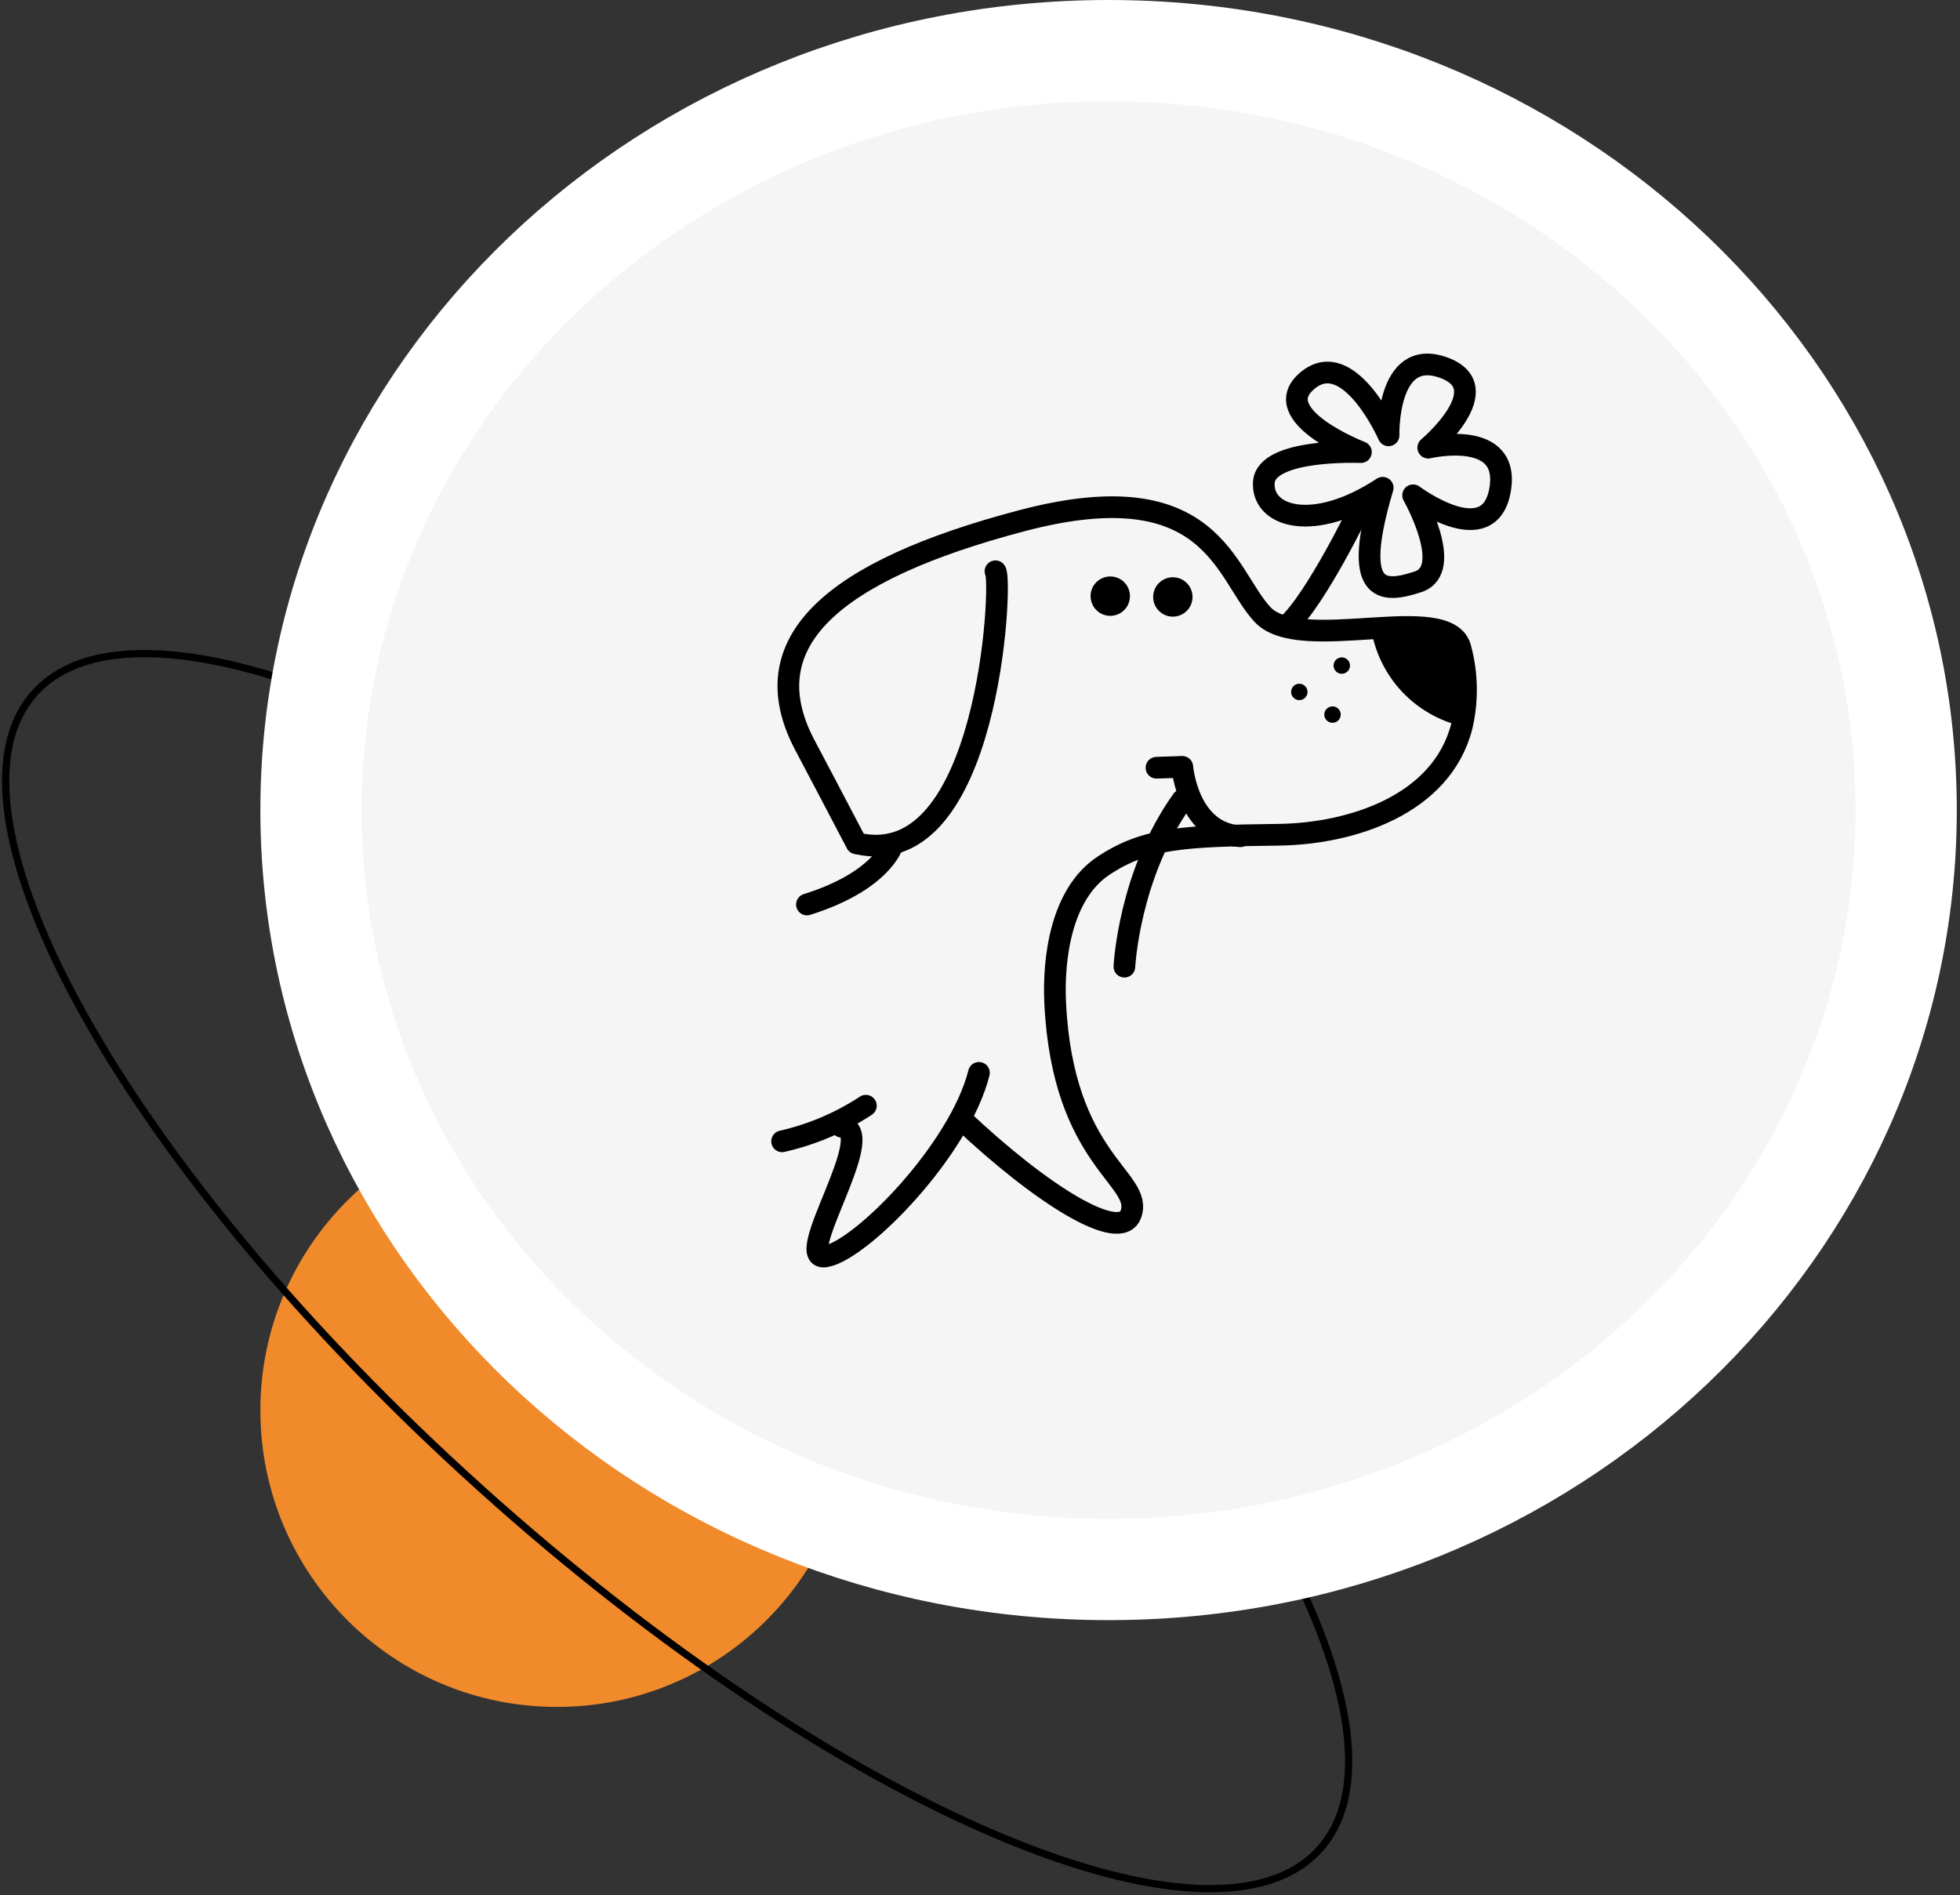
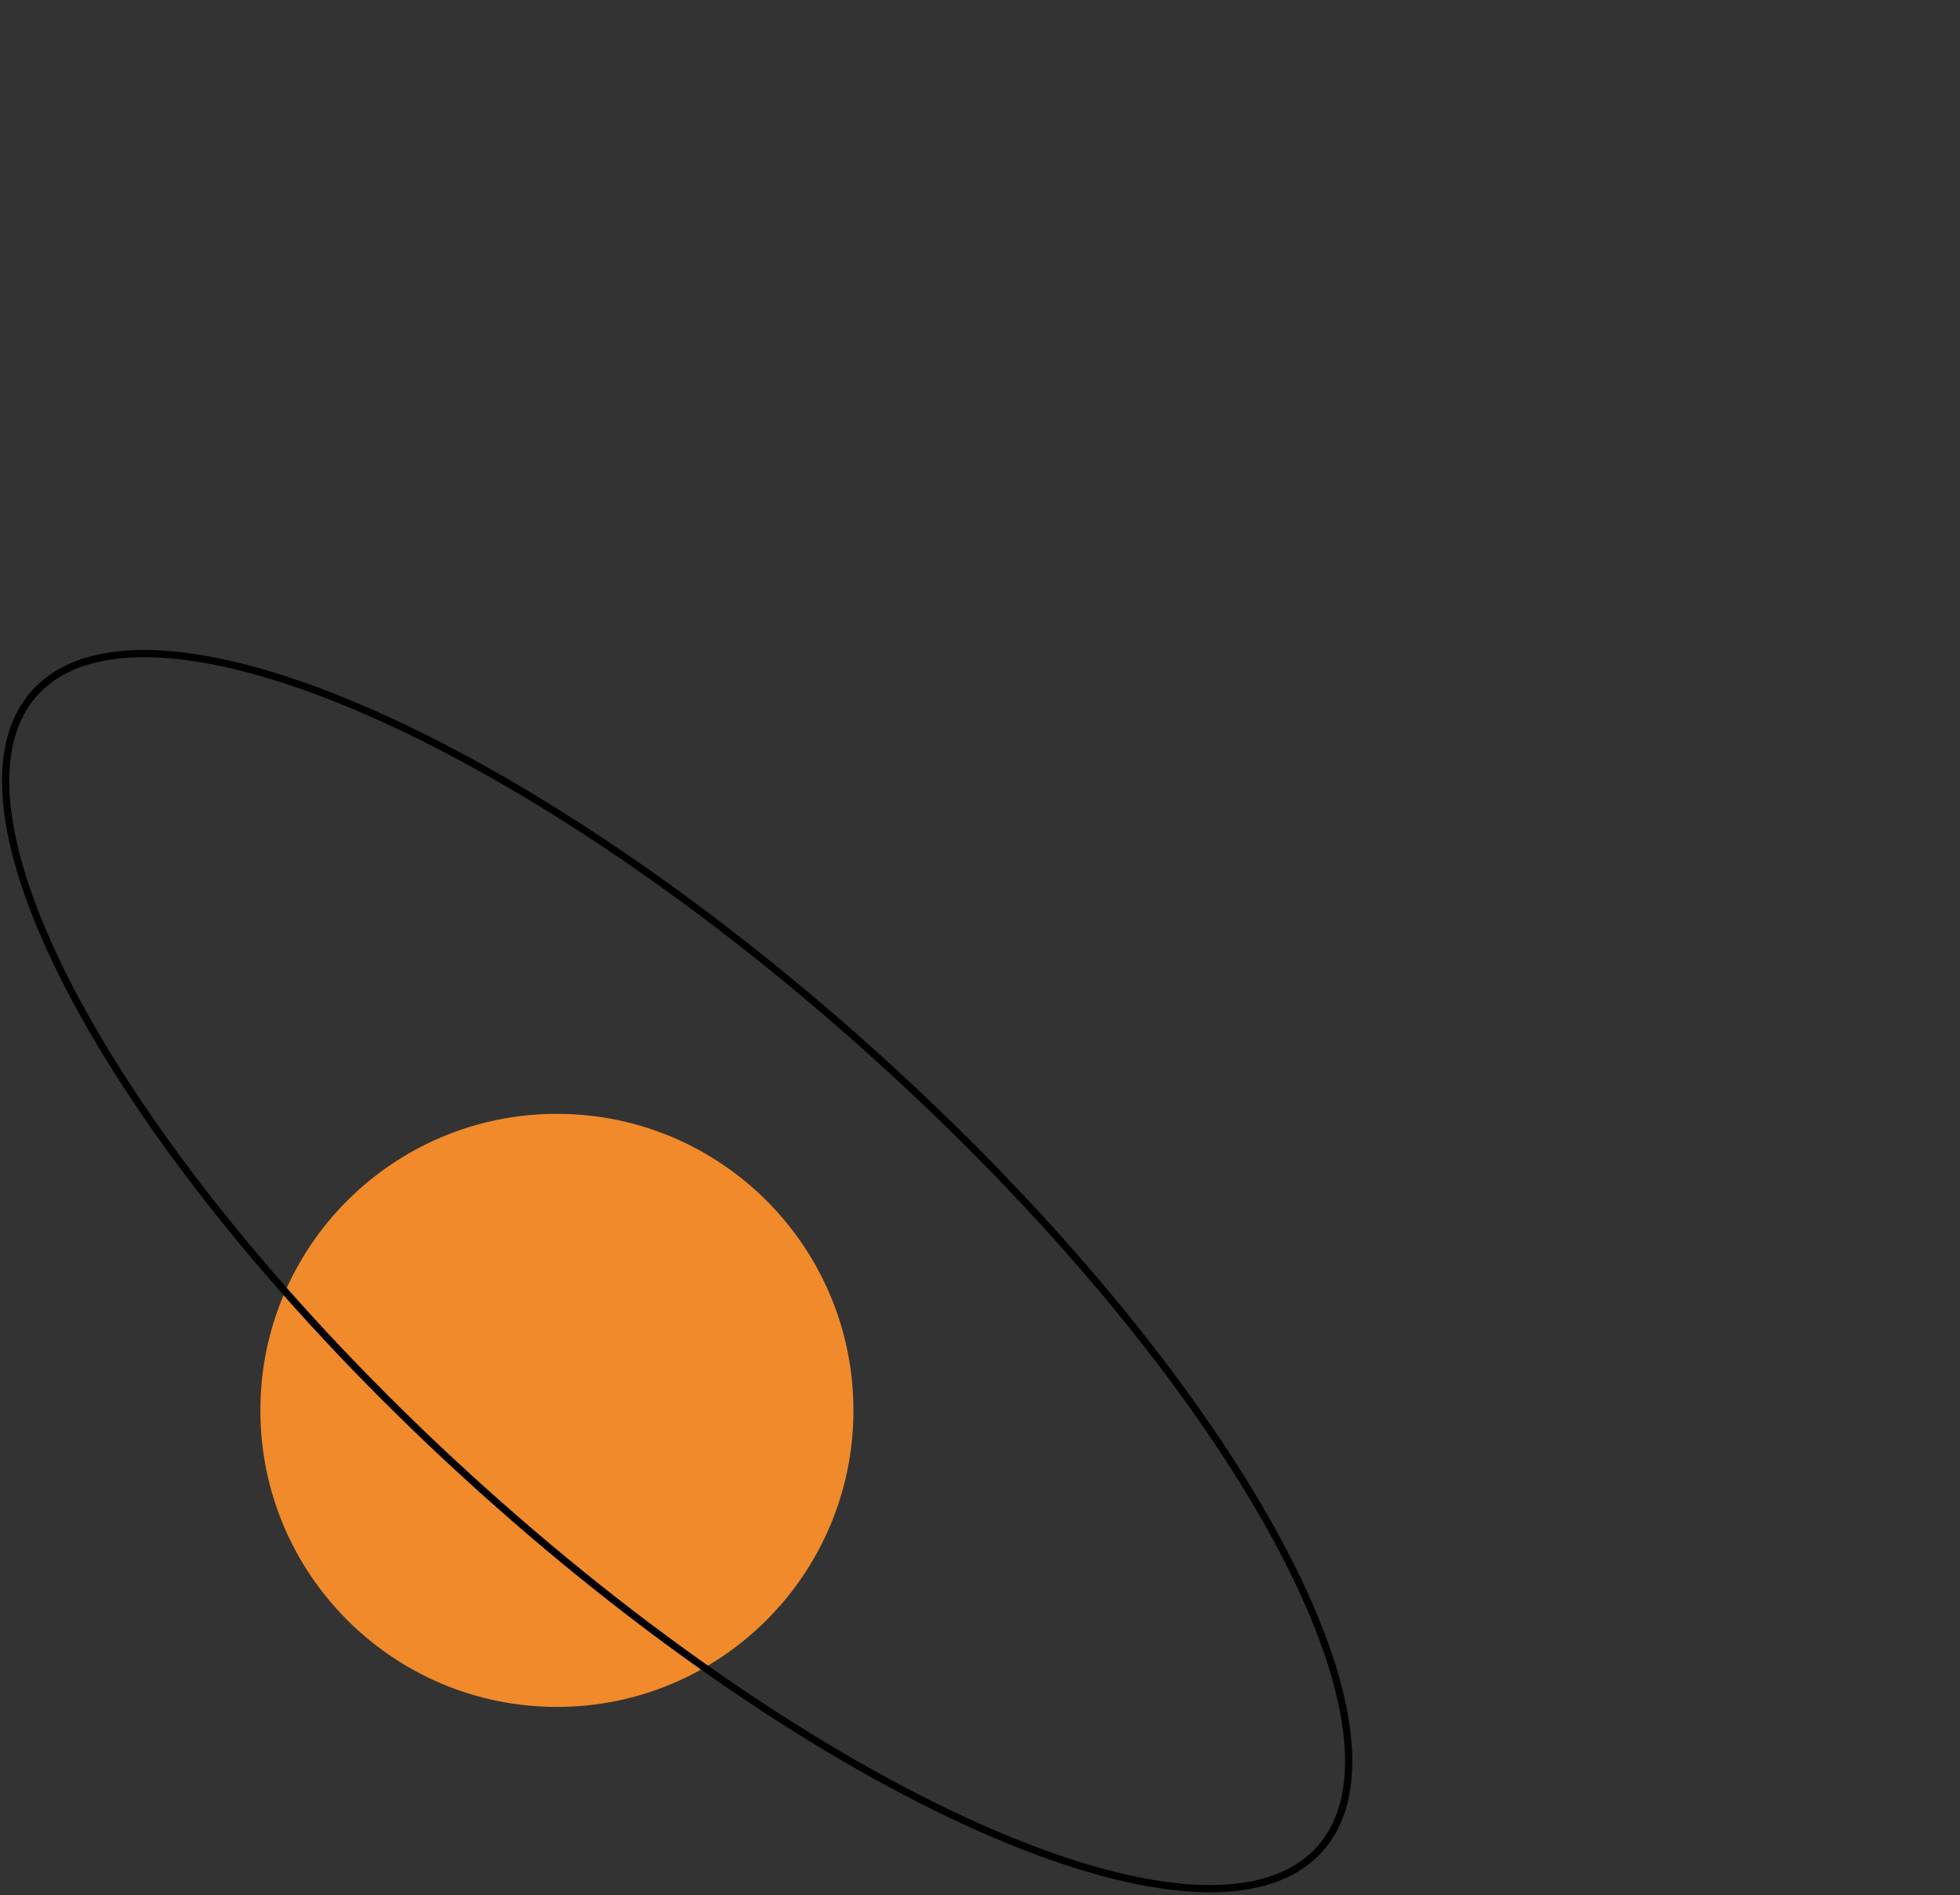
<svg xmlns="http://www.w3.org/2000/svg" width="271" height="262" viewBox="0 0 271 262" fill="none">
  <rect x="0" y="0" width="271" height="262" fill="#333333" stroke="none" />
  <path d="M118 195C118 217.644 99.644 236 77 236C54.356 236 36 217.644 36 195C36 172.356 54.356 154 77 154C99.644 154 118 172.356 118 195Z" fill="#F08A2B" />
  <path d="M120.718 145.638C145.321 167.777 164.513 191.213 175.66 211.194C181.234 221.187 184.782 230.291 186.002 237.919C187.223 245.553 186.103 251.627 182.46 255.677C178.816 259.726 172.893 261.479 165.173 261.068C157.458 260.656 148.032 258.086 137.508 253.593C116.466 244.61 91.141 227.989 66.538 205.851C41.935 183.712 22.743 160.276 11.596 140.295C6.022 130.302 2.474 121.198 1.253 113.57C0.032 105.936 1.152 99.862 4.796 95.812C8.44 91.763 14.363 90.01 22.083 90.421C29.797 90.833 39.224 93.403 49.747 97.896C70.79 106.879 96.115 123.5 120.718 145.638Z" stroke="black" />
-   <path d="M263.555 112C263.555 169.69 214.489 217 153.277 217C92.066 217 43 169.69 43 112C43 54.31 92.066 7 153.277 7C214.489 7 263.555 54.31 263.555 112Z" fill="#F5F5F5" stroke="white" stroke-width="14" />
  <g clip-path="url(#clip0_117_246)">
    <path d="M188.072 70.187C188.072 70.187 182.013 82.773 178.054 86.4" stroke="black" stroke-width="3" stroke-linecap="round" stroke-linejoin="round" />
    <path d="M155.466 133.649C155.466 133.649 156.072 120.926 163.479 110.609" stroke="black" stroke-width="3" stroke-linecap="round" stroke-linejoin="round" />
-     <path d="M188.166 62.507C188.166 62.507 175.042 61.952 174.743 66.697C174.444 71.441 181.57 73.762 191.178 67.439C186.826 82.048 191.016 82.133 196.093 80.427C201.171 78.72 195.385 68.48 195.385 68.48C195.385 68.48 205.873 76.356 207.4 67.772C208.927 59.187 197.476 61.892 197.476 61.892C197.476 61.892 207.383 53.564 199.515 50.799C191.647 48.034 191.989 60.186 191.989 60.186C191.989 60.186 186.536 47.804 180.776 52.617C175.016 57.429 188.166 62.507 188.166 62.507Z" stroke="black" stroke-width="3" stroke-linecap="round" stroke-linejoin="round" />
    <path d="M162.165 85.257C163.668 85.257 164.887 84.038 164.887 82.534C164.887 81.031 163.668 79.812 162.165 79.812C160.662 79.812 159.443 81.031 159.443 82.534C159.443 84.038 160.662 85.257 162.165 85.257Z" fill="black" />
    <path d="M153.512 85.146C155.016 85.146 156.234 83.927 156.234 82.423C156.234 80.92 155.016 79.701 153.512 79.701C152.009 79.701 150.79 80.92 150.79 82.423C150.79 83.927 152.009 85.146 153.512 85.146Z" fill="black" />
    <path d="M118.423 116.591C116.571 113.058 111.494 103.381 111.187 102.835C103.942 88.858 114.899 78.942 141.31 71.987C167.72 65.033 169.316 79.403 174.59 84.992C177.218 87.765 183.592 87.27 189.548 86.895C195.505 86.519 201.145 86.263 201.947 89.677C202.883 93.184 202.942 96.868 202.118 100.403C199.345 111.283 186.86 115.285 176.757 115.413C163.855 115.584 158.504 115.772 152.591 119.68C146.677 123.588 145.61 132.582 145.892 138.598C146.933 160.597 158.18 162.927 156.354 167.885C154.878 171.904 144.16 165.325 132.938 154.743" stroke="black" stroke-width="3" stroke-linecap="round" stroke-linejoin="round" />
-     <path d="M111.571 125.056C121.981 121.796 123.424 116.77 123.424 116.77" stroke="black" stroke-width="3" stroke-linecap="round" stroke-linejoin="round" />
    <path d="M119.72 152.875C116.186 155.195 112.264 156.863 108.14 157.798" stroke="black" stroke-width="3" stroke-linecap="round" stroke-linejoin="round" />
    <path d="M135.353 148.335C132.648 159.053 119.071 172.843 114.173 173.705C109.275 174.566 121.742 156.271 116.383 155.785" stroke="black" stroke-width="3" stroke-linecap="round" stroke-linejoin="round" />
    <path d="M137.64 78.984C138.639 80.188 136.744 120.917 118.466 116.599" stroke="black" stroke-width="3" stroke-linecap="round" stroke-linejoin="round" />
    <path d="M171.492 115.618C164.196 115.183 163.47 106.027 163.47 106.027L159.903 106.146" stroke="black" stroke-width="3" stroke-linecap="round" stroke-linejoin="round" />
    <path d="M179.65 96.802C180.276 96.802 180.785 96.294 180.785 95.667C180.785 95.04 180.276 94.532 179.65 94.532C179.023 94.532 178.515 95.04 178.515 95.667C178.515 96.294 179.023 96.802 179.65 96.802Z" fill="black" />
    <path d="M185.521 93.158C186.147 93.158 186.656 92.65 186.656 92.023C186.656 91.397 186.147 90.888 185.521 90.888C184.894 90.888 184.386 91.397 184.386 92.023C184.386 92.65 184.894 93.158 185.521 93.158Z" fill="black" />
    <path d="M184.24 99.934C184.867 99.934 185.375 99.426 185.375 98.799C185.375 98.172 184.867 97.664 184.24 97.664C183.614 97.664 183.105 98.172 183.105 98.799C183.105 99.426 183.614 99.934 184.24 99.934Z" fill="black" />
    <path d="M202.143 100.403C198.941 99.661 196.033 97.978 193.793 95.571C191.553 93.164 190.084 90.143 189.574 86.895C195.547 86.511 201.171 86.263 201.973 89.677C202.908 93.184 202.967 96.868 202.143 100.403Z" fill="black" />
  </g>
  <defs>
    <clipPath id="clip0_117_246">
-       <rect width="128" height="128" fill="white" transform="translate(89 48)" />
-     </clipPath>
+       </clipPath>
  </defs>
</svg>